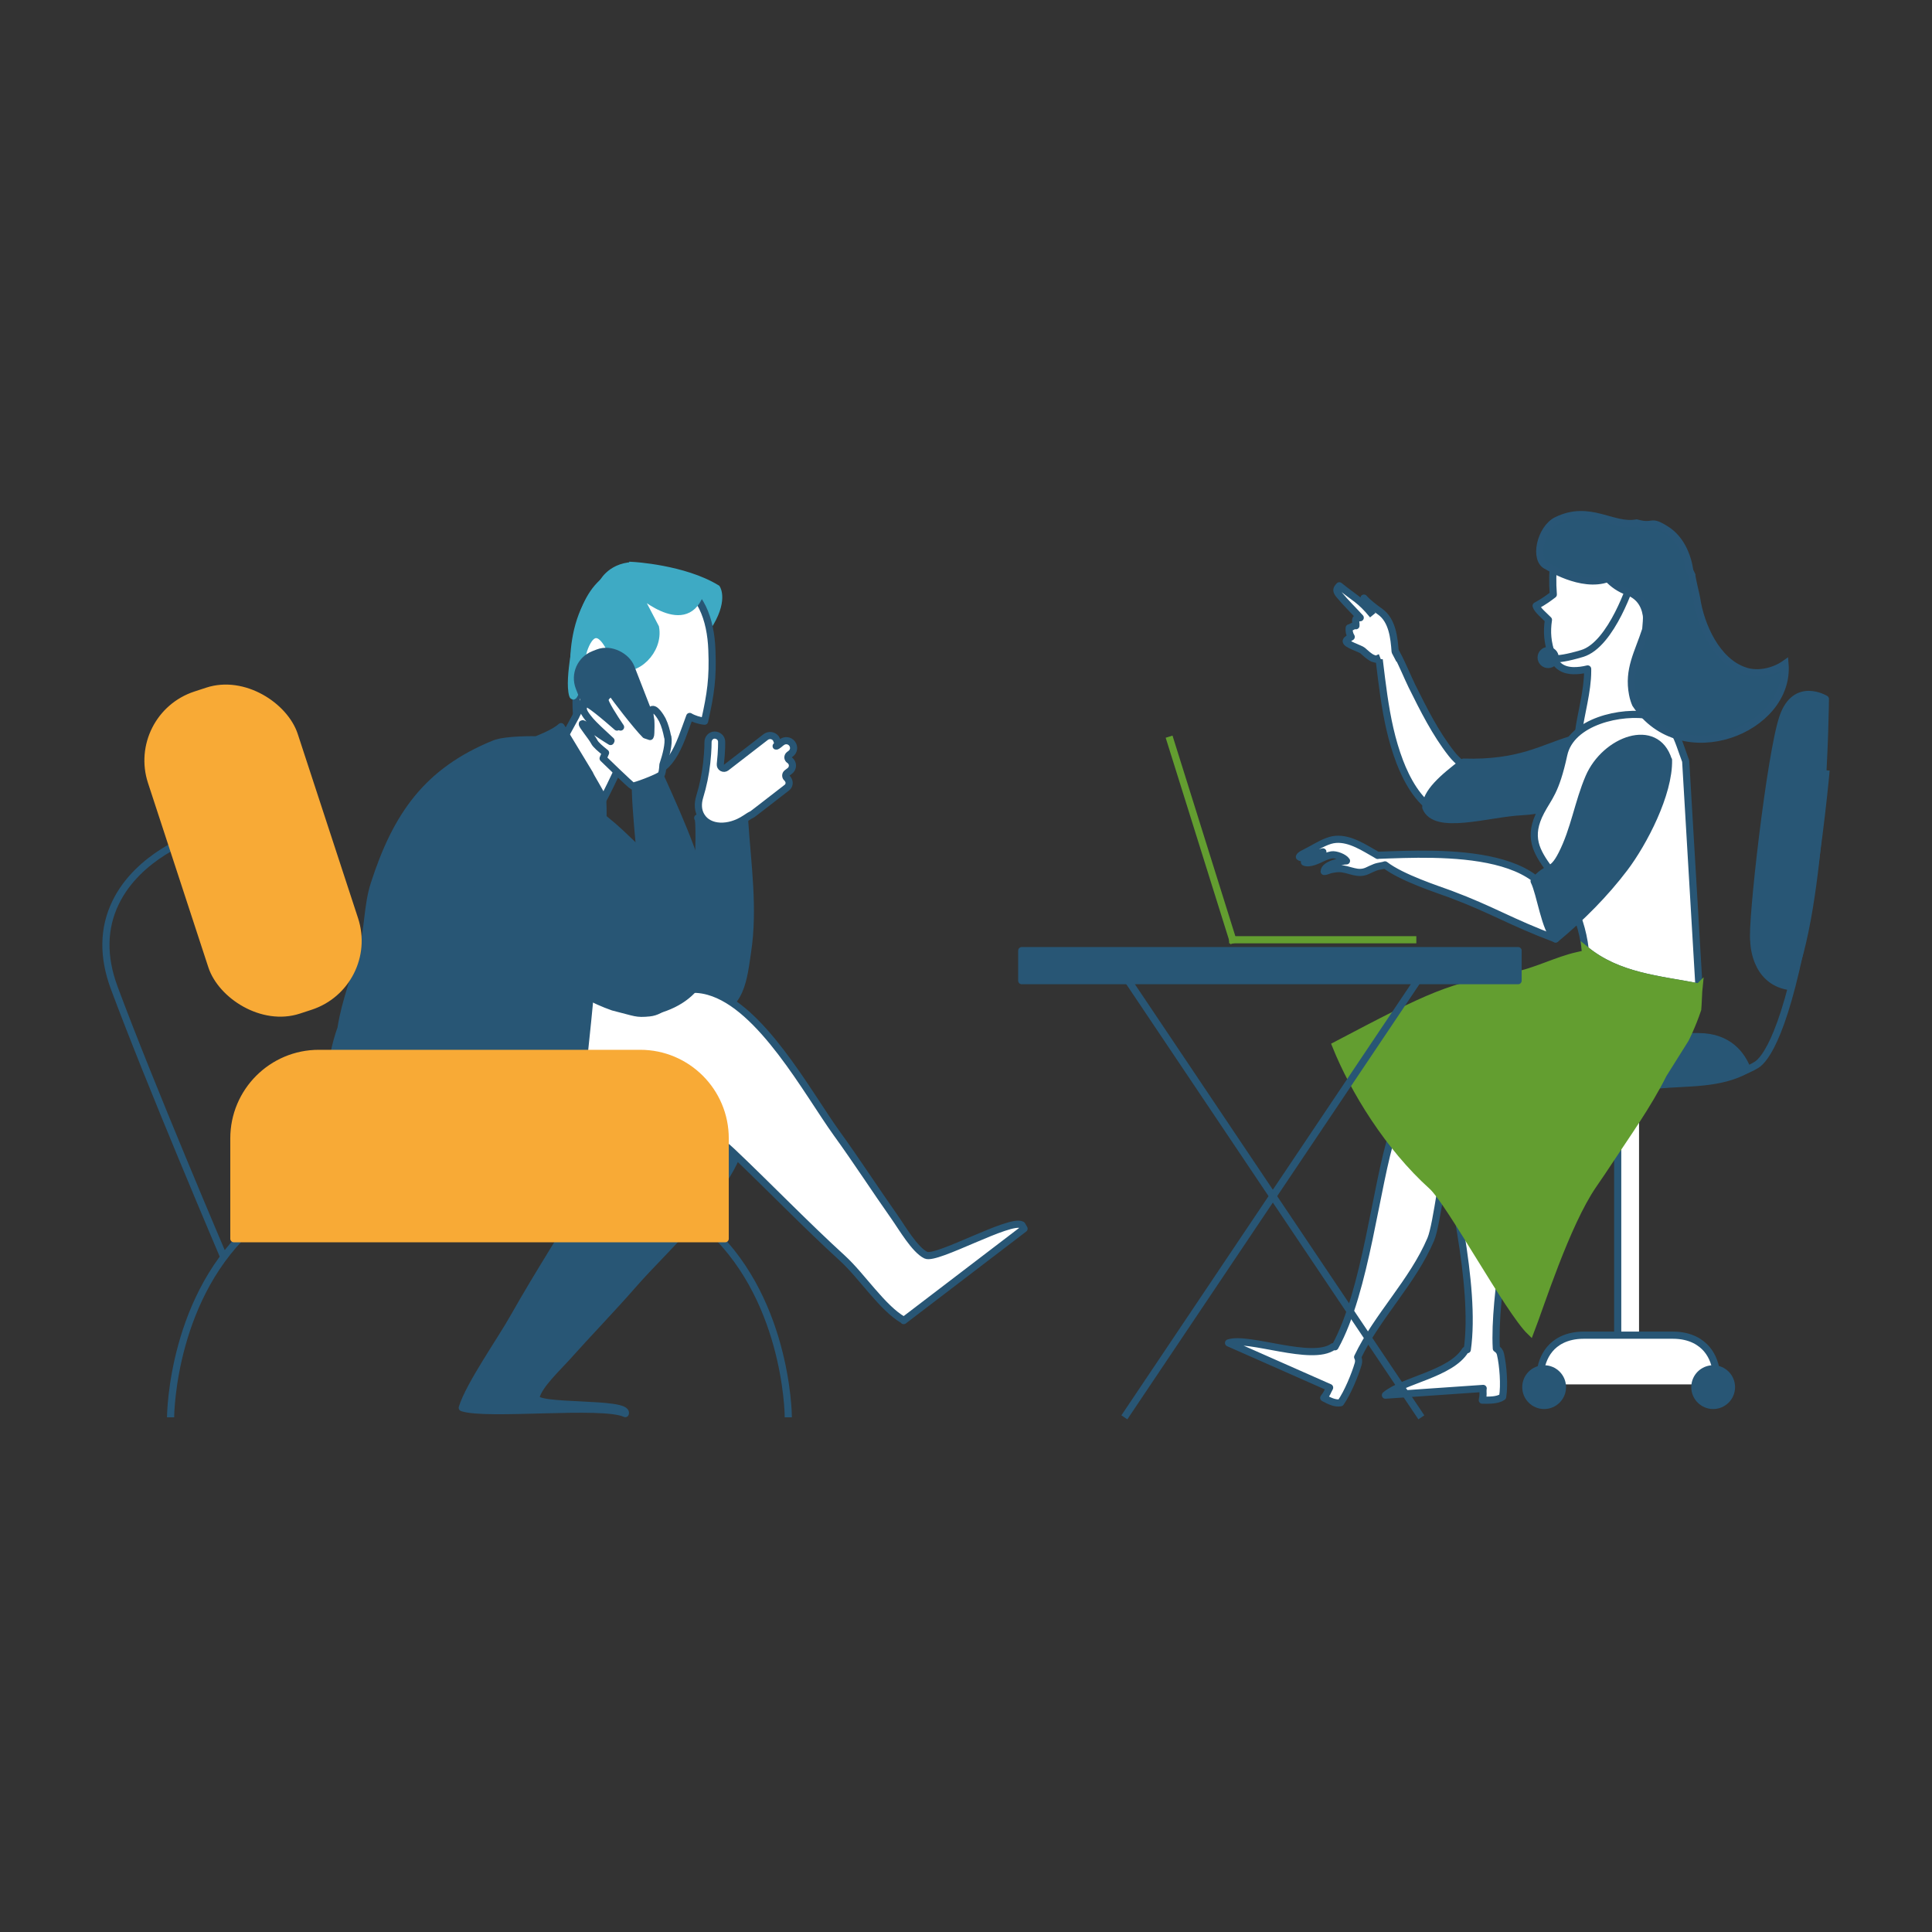
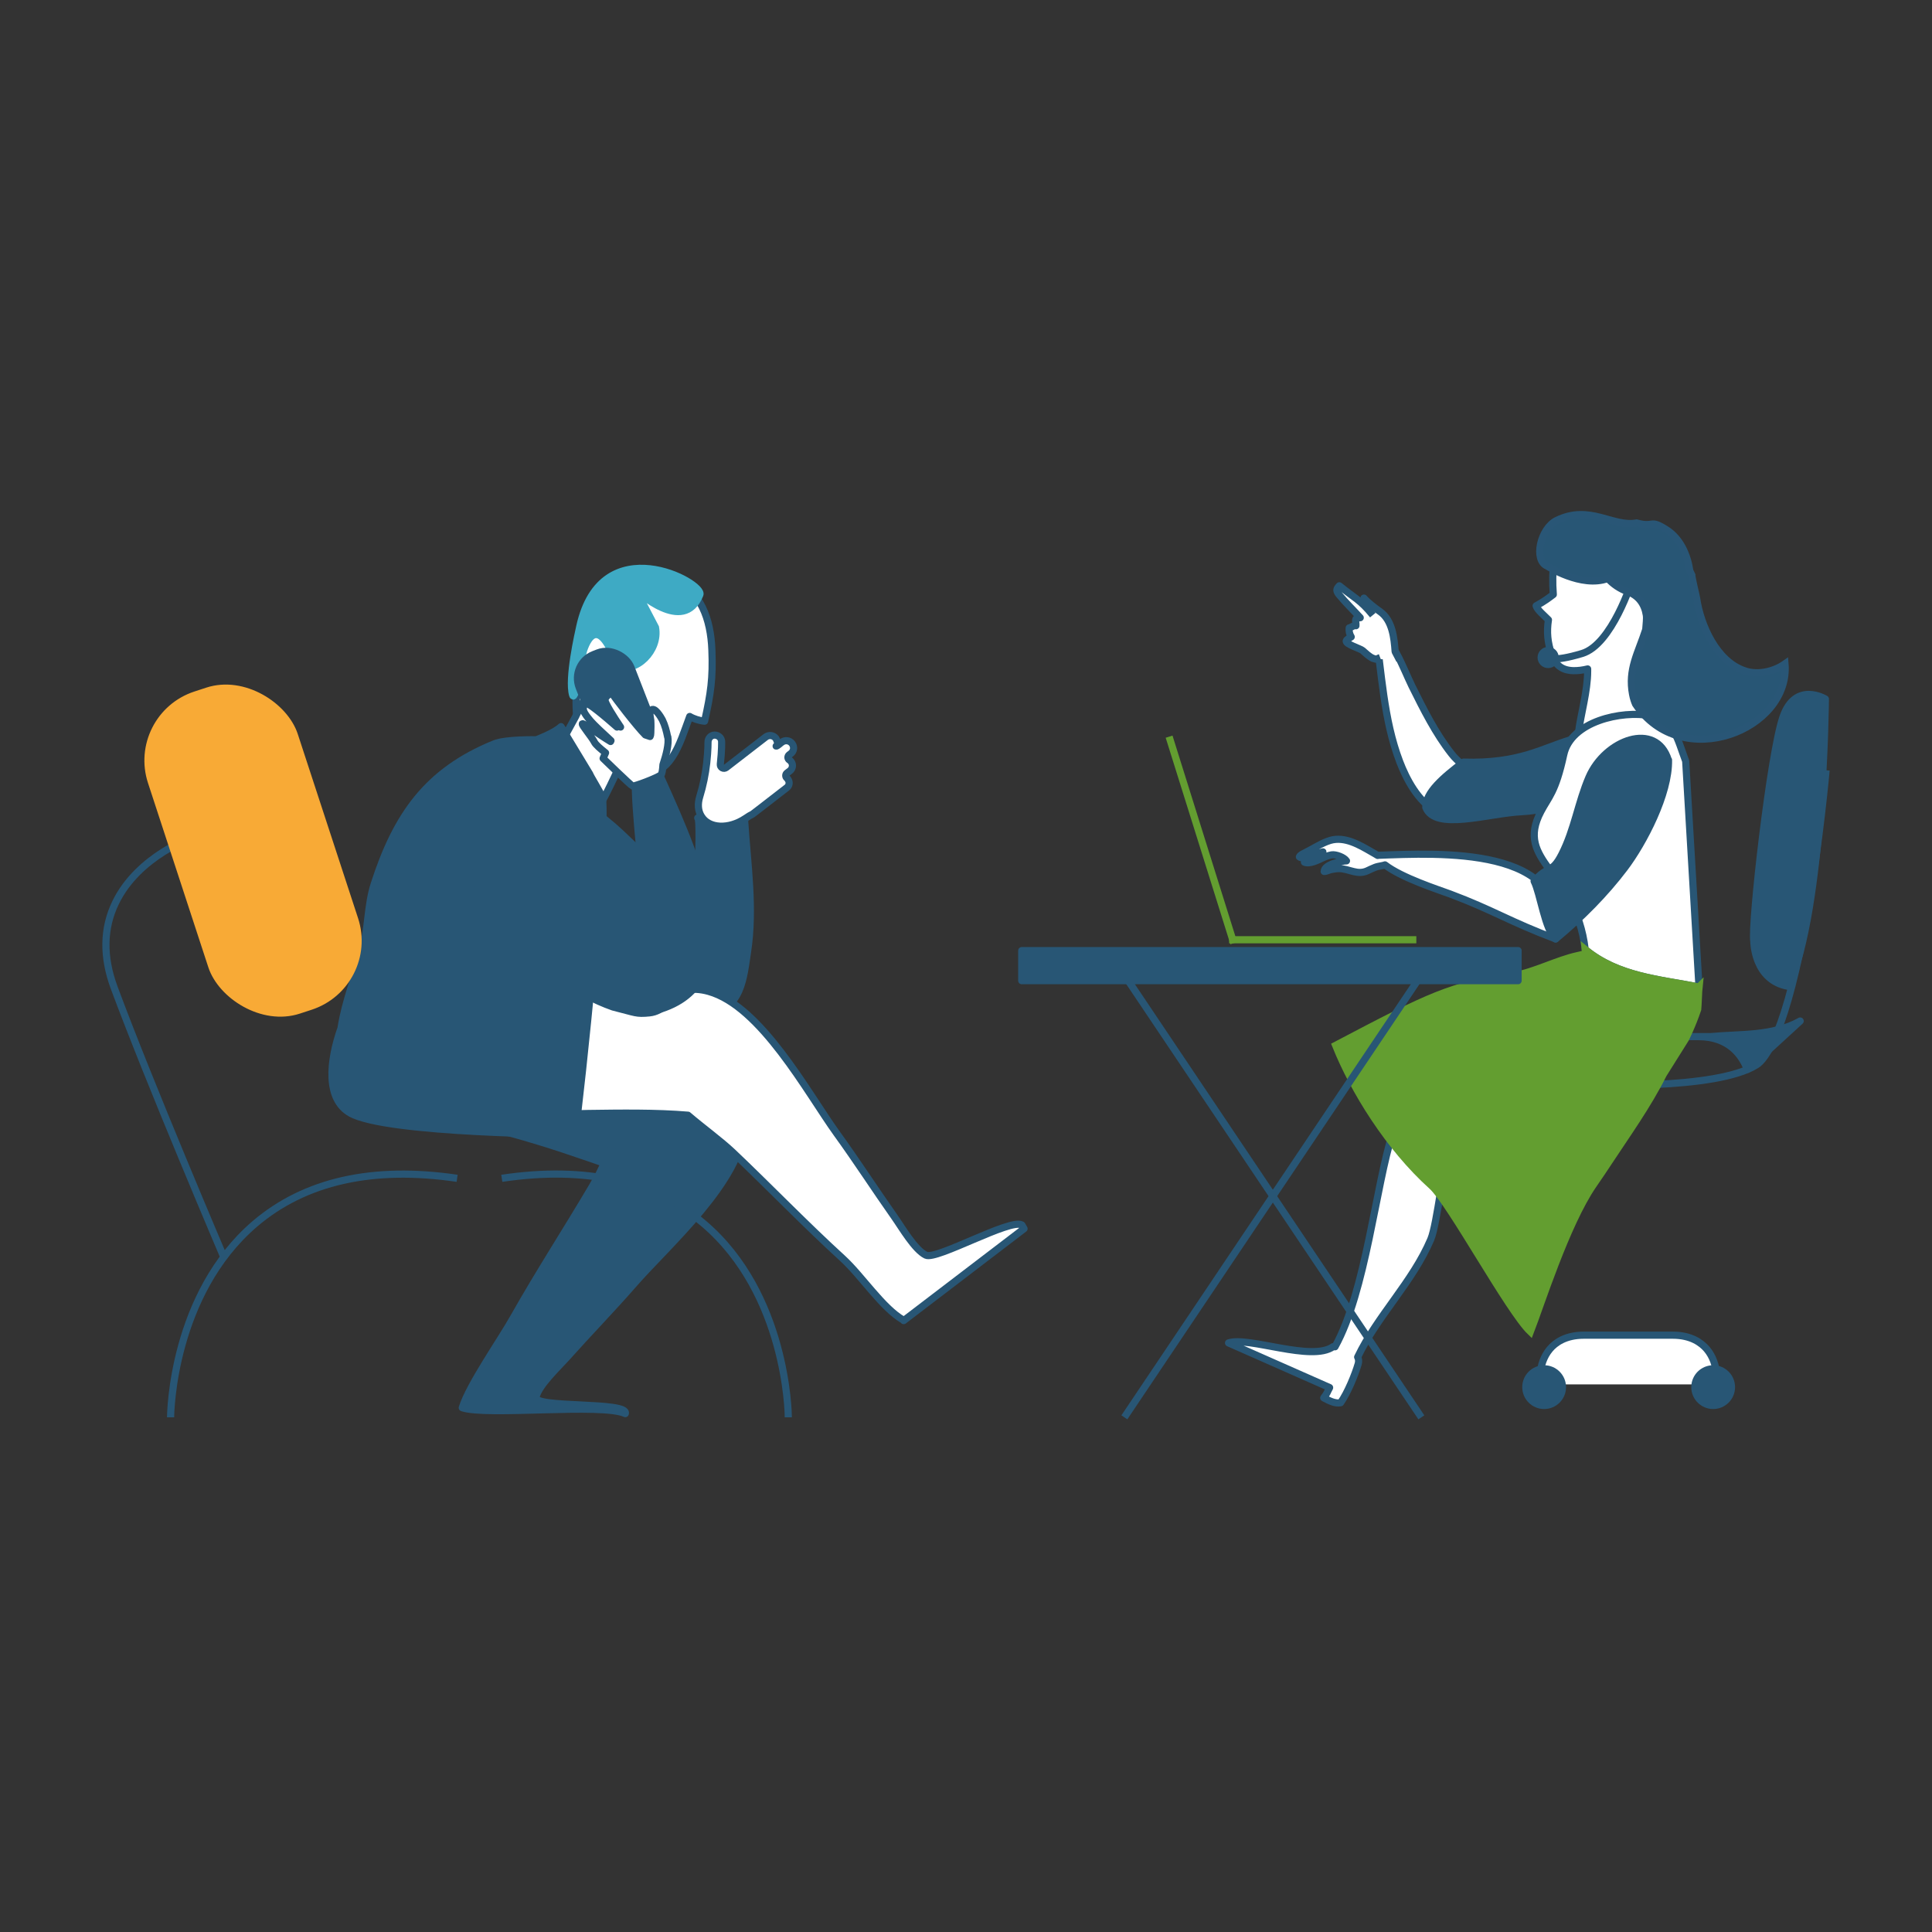
<svg xmlns="http://www.w3.org/2000/svg" id="uuid-61b0ba0c-3abc-4cdc-98f3-eb84fa485715" data-name="Calque_13" viewBox="0 0 134.99 134.99">
  <rect x="0" y="0" width="134.99" height="134.99" fill="#333333" stroke="none" />
  <g>
    <path d="M96.26,59.77c-.14-.08-.28-.17-.43-.25-.83-.48-1.87-1.1-2.89-.8-.62.19-1.2.59-1.79.88-.12.06-.3.13-.36.27.23.19.86-.1,1.13-.19.17-.06.34-.11.51-.16-.29.11-.54.31-.81.46-.12.07-.4.14-.48.26.35.16.97-.15,1.3-.31.2-.09.39-.16.6-.2.29-.05.88.17,1.04.42-.28,0-1.55.22-1.56.74.16,0,.35-.11.52-.14.16-.03.33-.06.49-.06.38-.01.7.13,1.06.21.32.08.63.09.95-.06.17-.08.36-.17.54-.24.07-.02.13-.05.2-.06.15-.04.33-.05.49-.11,1.16.9,3.7,1.72,4.54,2.03,3.02,1.13,4.18,1.94,7.38,3.14,1.11-6.53-8.19-5.99-12.43-5.84Z" style="fill: #fff; fill-rule: evenodd; stroke: #285675; stroke-linejoin: round; stroke-width: .5px;" />
    <path d="M92.9,96.96c-.18.32-.14.36-.41.71.35.18.77.42,1.18.34.48-.68,1.01-1.96,1.23-2.72.05-.18.03-.34-.04-.47,1.37-2.87,3.85-5.26,5.11-8.23.45-1.06.9-5.46,1.35-6.52.11-.25.21-.5.32-.75.11-.28.23-.34.36-.55.26-.41.45-1.06.64-1.52,0,0-.82-2.74-4.29-1.7-.33.1-.27,1.11-.37,1.45-.21.73-.44,1.46-.68,2.19-1.17,3.62-1.86,11.02-4.02,14.91-.08,0-.13-.01-.13-.01-1.5,1.08-5.91-.73-7.31-.26l7.06,3.12Z" style="fill: #fff; fill-rule: evenodd; stroke: #285675; stroke-linejoin: round; stroke-width: .5px;" />
-     <path d="M103.62,97.01c-.02.37.04.38-.05.82.46,0,1.04.03,1.42-.23.14-.82.03-2.2-.15-2.98-.04-.19-.15-.31-.29-.4-.21-3.79,1.25-9.96.99-13.31-.09-1.15-.18-2.29-.27-3.44-.02-.27-.04-.54-.06-.81-.03-.3.06-.4.09-.65.06-.48-.1-1.15-.13-1.64,0,0-2.31-2.08-5.4.41-.29.23.3,1.11.38,1.46.17.75.31,1.5.45,2.26.7,3.86,2.56,11.32,1.92,15.8-.08.03-.14.05-.14.05-1,1.65-4.36,2.09-5.58,3.13l6.83-.47Z" style="fill: #fff; fill-rule: evenodd; stroke: #285675; stroke-linejoin: round; stroke-width: .5px;" />
    <path d="M103.14,56.08c.34-.5.36-1.17-.21-1.89-.44-.56-1.08-.96-1.51-1.52-1.13-1.44-1.96-3.11-2.77-4.74-.61-1.24-1.31-3.32-2.58-4.06.48,3.12.59,6.37,1.73,9.35.47,1.23,1.28,2.76,2.49,3.43,1.03.57,2.33.22,2.85-.56Z" style="fill: #fff; fill-rule: evenodd; stroke: #285675; stroke-linejoin: round; stroke-width: .5px;" />
    <path d="M114.43,53.49c-1.88,1.68-5.69,3.11-8.06,3.22-2.39.11-6.1,1.37-6.75-.3-.01-1.04,1.2-2.07,2.63-3.16,3.89.12,5.51-.97,7.48-1.56,2.93-.88,6.34-.81,4.7,1.8Z" style="fill: #285675; fill-rule: evenodd; stroke: #285675; stroke-linejoin: round; stroke-width: .5px;" />
    <path d="M115.51,44.23c.3-2.84,1.23-6.75-2.97-7.2-3.29-.35-4.27,1.04-4.01,4.51-.29.22-.63.48-1.2.79.08.29.58.69.86.98-.13.86-.06,1.59.23,2.42.24.7.67,1.1,1.49,1.13.35.01.69-.04,1.02-.12,0,.05,0,.1,0,.15,0,1.42-.48,3-.64,4.3.76-.46,1.95-.67,2.82-.68.46,0,1.69.47,2.09.31-.23-1.81-.35-4.13-.18-6.03.21-.17.39-.35.48-.56Z" style="fill: #fff; fill-rule: evenodd; stroke: #285675; stroke-linejoin: round; stroke-width: .5px;" />
    <g>
      <path d="M95.99,46.03c-.24-.14-.74-.61-1.04-.86.3-.38.24-.66.62-.96.31-.25-.04-.23-.22-.66-.13-.32.26-.59.1-.89-.08-.15-.15-.3-.17-.46,0-.06.04-.39.02-.41.29.33.74.67,1.12.94.87.61.99,1.85,1.06,2.8l.31.59" style="fill: #fff; fill-rule: evenodd; stroke: #285675; stroke-linejoin: round; stroke-width: .5px;" />
      <path d="M95.92,42.98c-.9-1.1-1.27-1.18-2.34-2.05-.22.23-.23.35-.02.62.47.57.99,1.07,1.48,1.61-.49.02-.27.23-.3.56-.12-.06-.34.13-.47.15-.03.21.02.44.14.63-.09.06-.33.18-.35.29-.04.22.99.53,1.14.66.2.17.47.44.72.54.32.12.2.07.51-.05" style="fill: #fff; fill-rule: evenodd; stroke: #285675; stroke-linejoin: round; stroke-width: .5px;" />
    </g>
    <line x1="86.13" y1="65.66" x2="98.71" y2="65.66" style="fill: none; stroke: #639e30; stroke-linecap: square; stroke-linejoin: round; stroke-width: .5px;" />
    <line x1="81.76" y1="51.71" x2="86.13" y2="65.66" style="fill: none; stroke: #639e30; stroke-linecap: square; stroke-linejoin: round; stroke-width: .5px;" />
    <path d="M114.03,40.57s-1.4,4.47-3.49,5.09c-2.09.63-2.37.28-2.37.28" style="fill: #fff; fill-rule: evenodd; stroke: #285675; stroke-linejoin: round; stroke-width: .5px;" />
    <circle cx="108.17" cy="45.94" r=".49" style="fill: #285675; stroke: #285675; stroke-linejoin: round; stroke-width: .5px;" />
    <g>
-       <path d="M122.09,74.72c-.38-.99-1.29-2.29-3.42-2.29h-12.15c-3.44,0-3.69,3.38-3.69,3.38h13c2.11-.2,4.35-.02,6.26-1.09Z" style="fill: #285675; fill-rule: evenodd; stroke: #285675; stroke-linejoin: round; stroke-width: .5px;" />
-       <polyline points="114.52 77.23 113.03 77.23 113.03 94.5 114.52 94.5" style="fill: #fff; fill-rule: evenodd; stroke: #285675; stroke-linejoin: round; stroke-width: .5px;" />
+       <path d="M122.09,74.72c-.38-.99-1.29-2.29-3.42-2.29h-12.15h13c2.11-.2,4.35-.02,6.26-1.09Z" style="fill: #285675; fill-rule: evenodd; stroke: #285675; stroke-linejoin: round; stroke-width: .5px;" />
      <path d="M118.31,96.73l1.6.27c.03-.17.25-1.67-.66-2.74-.38-.44-1.09-.97-2.37-.97h-6.22c-1.28,0-2,.53-2.37.97-.91,1.08-.68,2.58-.66,2.74l1.6-.27" style="fill: #fff; fill-rule: evenodd; stroke: #285675; stroke-linejoin: round; stroke-width: .5px;" />
      <circle cx="119.7" cy="96.92" r="1.28" style="fill: #285675; stroke: #285675; stroke-linejoin: round; stroke-width: .5px;" />
      <circle cx="107.89" cy="96.92" r="1.28" style="fill: #285675; stroke: #285675; stroke-linejoin: round; stroke-width: .5px;" />
      <line x1="78.56" y1="68.12" x2="99.31" y2="99.03" style="fill: #fff; stroke: #285675; stroke-linejoin: round; stroke-width: .5px;" />
      <path d="M122.54,65.77s0,2.74,2.43,3.15c2.46-5.49,2.57-20.08,2.57-20.08,0,0-2.1-1.28-2.97,1.28-.88,2.57-2.23,14.5-2.03,15.65Z" style="fill: #285675; fill-rule: evenodd; stroke: #285675; stroke-linejoin: round; stroke-width: .5px;" />
      <path d="M127.59,53.82s-.42,4.78-1.27,9.72c-1.5,8.71-3.01,10.5-3.59,10.86-2.79,1.75-11.43,1.5-14.53,1.26l-.15,1.89c.1,0,2.29.18,5.07.18.39,0,.79,0,1.21-.01" style="fill: none; fill-rule: evenodd; stroke: #285675; stroke-linejoin: round; stroke-width: .5px;" />
    </g>
    <g>
      <path d="M118.7,68.96c-2.82-.55-5.65-.73-7.94-2.62-.67-5.58-4.97-6.1-3.09-9.65.53-1.01,1.02-1.33,1.59-3.96.5-2.33,4.05-3.11,6.07-2.72,1.68.32,1.85,1.59,2.45,3.17l.93,15.78" style="fill: #fff; fill-rule: evenodd; stroke: #285675; stroke-linecap: round; stroke-linejoin: round; stroke-width: .5px;" />
      <path d="M118.7,68.96c-2.82-.55-5.65-.73-7.94-2.62.01.09.02.18.03.28-.17.06-.36.11-.57.15-1.42.31-3.03,1.16-4.45,1.4-4.53.76-5.72,1.33-12.45,4.87,1.28,3.19,3.72,7.12,6.73,9.83,1.27,1.15,5.37,8.73,6.88,10.18.69-1.77,2.5-7.51,4.39-10.26h0s0,0,0,0c.37-.54.75-1.09,1.12-1.66,1.15-1.75,2.72-3.94,3.77-6.06.57-.91,1.1-1.76,1.55-2.47,0,0,.46-.89.86-2.08.03-.28.06-1.3.09-1.57Z" style="fill: #639e30; fill-rule: evenodd; stroke: #639e30; stroke-miterlimit: 10; stroke-width: .5px;" />
    </g>
    <path d="M116.58,53.1c.05,2.36-1.74,5.79-3.08,7.56-1.35,1.78-3,3.45-4.81,4.95-.74-.62-1.06-3.17-1.5-4.04.98-1.15,1.22-.48,1.93-1.87.89-1.74,1.14-3.62,1.9-5.39,1.13-2.63,4.7-3.95,5.55-1.2Z" style="fill: #285675; fill-rule: evenodd; stroke: #285675; stroke-linejoin: round; stroke-width: .5px;" />
    <line x1="99.31" y1="68.12" x2="78.56" y2="99.03" style="fill: #fff; stroke: #285675; stroke-linejoin: round; stroke-width: .5px;" />
    <rect x="71.39" y="66.42" width="34.68" height="2.1" transform="translate(177.46 134.94) rotate(180)" style="fill: #285675; stroke: #285675; stroke-linejoin: round; stroke-width: .5px;" />
    <path d="M121.91,46.87c-1.95-.64-3.09-3.15-3.37-5.09-.01-.1-.36-1.52-.33-1.6-.05-.11-.1-.2-.14-.29-.17-1.14-.67-2.26-1.64-2.88-1.21-.77-.78-.12-2.08-.47-1.68.31-3.26-1.31-5.58-.18-1.15.56-1.64,2.79-.67,3.19,0,0,2.39,1.55,4.24.87.37.4.83.72,1.41.93.74.27,1.16.85,1.28,1.63.04.26-.02.63-.04.98,0,0,0,.01,0,.02-.53,1.65-1.26,2.79-.92,4.54.02.13.06.25.1.39.03.1.07.2.11.29,3.21,4.82,10.82,1.79,10.44-2.82-.77.54-1.87.8-2.79.5Z" style="fill: #285675; fill-rule: evenodd; stroke: #295676; stroke-miterlimit: 10; stroke-width: .5px;" />
  </g>
  <g>
    <g>
      <path d="M35.82,57.9c0-.16,0-.33,0-.49.12-1.4.46-2.18,1.79-2.62,1.02-.34,1.91.35,2.68.92.87.64,1.71,1.31,2.54,2.01,1.07.91,5.54,5.34,5.45,5.79.22-1.05.48-2.01.52-3.09.01-.29.12-3.23-.05-3.27.94.24,2.3.15,3.28.23.2,3.03.66,6.11.2,9.13-.26,1.72-.43,4.12-2.72,4.19-2,.07-4.18-1.95-5.7-3.07-2.48-1.82-4.82-4.1-6.59-6.57-.71-1-1.34-1.97-1.4-3.15Z" style="fill: #285675; fill-rule: evenodd; stroke: #285675; stroke-linejoin: round; stroke-width: .5px;" />
      <path d="M55.05,54.44s-.05-.05-.07-.08c-.05-.04-.08-.1-.08-.17,0-.07.03-.13.08-.17l.21-.16c.2-.16.24-.45.08-.65-.03-.04-.07-.08-.12-.11-.06-.04-.09-.1-.1-.17,0-.07.03-.14.08-.18l.13-.1c.22-.17.25-.48.08-.7s-.48-.26-.7-.1l-.06.04s-.29.26-.35.24c.13-.09.12-.2.07-.34-.03-.07-.05-.14-.09-.2-.17-.22-.48-.26-.7-.1-1.99,1.54-2.35,1.82-2.77,2.14-.08.06-.19.07-.28.02-.09-.05-.14-.15-.13-.25.11-1.01.09-1.56.09-1.58,0-.26-.23-.46-.49-.46-.26,0-.46.23-.46.49,0,0,.01.52-.09,1.45-.09.8-.25,1.59-.49,2.37-.15.49-.13.98.12,1.37.53.86,1.9.92,3.06.15,1.05-.7-.63.58,2.91-2.16.18-.14.21-.4.07-.58Z" style="fill: #fff; fill-rule: evenodd; stroke: #285675; stroke-linejoin: round; stroke-width: .5px;" />
      <path d="M26.05,69.12c6.92-3.04,17.48,2.12,23.23,5.92-1.12,2.64-2.1,5.15-2.89,7.92-2.15-1.03-4.76-1.9-7.02-2.66-2.42-.81-4.97-1.49-7.47-2.09-2.2-.53-5.1-.65-6.91-2.16-1.8-1.51-1.55-5.77.84-6.68" style="fill: #285675; fill-rule: evenodd; stroke: #285675; stroke-linejoin: round; stroke-width: .5px;" />
      <path d="M49.41,75.22c1.49.37,2.66,1.57,2.58,3.48-.17,3.79-5.34,8.31-7.66,10.96-1.55,1.78-3.19,3.46-4.76,5.22-.61.68-1.92,1.9-2.12,2.74-.19.8,6.53.28,6.24,1.15-1.6-.75-9.62.17-11.39-.41.49-1.6,2.73-4.78,3.6-6.34,1.75-3.1,3.69-6.08,5.5-9.15,1.27-2.16,2.32-5.63,4.53-7.06,1.07-.69,2.36-.88,3.48-.6Z" style="fill: #285675; fill-rule: evenodd; stroke: #285675; stroke-linejoin: round; stroke-width: .5px;" />
-       <path d="M44.21,39.51s3.56.19,5.87,1.6c0,0,.58.87-.66,2.75l-8.47,2.53-.64,2.58s-1.16-5.21,1.74-8.15c0,0,.52-1.22,2.16-1.3Z" style="fill: #3eaac4; fill-rule: evenodd; stroke: #3eaac4; stroke-miterlimit: 10; stroke-width: .5px;" />
      <path d="M41.96,41.6c-.65,1.14-.87,2.3-1.29,3.52-.39,1.12-.55,4.55-.3,5.3.53,1.6,1.34,2.55,2.63,3.24,1.45.77,2.96.76,3.96-.74.55-.82.88-1.93,1.23-2.86.26.16.69.3,1.04.33.43-1.92.59-3.01.51-4.97-.08-2.18-.79-4.1-2.61-4.89-1.58-.68-4.08-.86-5.18,1.06Z" style="fill: #fff; fill-rule: evenodd; stroke: #285675; stroke-linejoin: round; stroke-width: .5px;" />
      <path d="M40.68,45.78c.16-.68,1.02-3.26,2.45.75,1.29.55,2.97-1.07,2.67-2.69l-1.36-2.6s3.34,3.14,4.46.31c.33-.82-6.85-4.74-8.39,2.22-.1.46-.83,3.65-.5,4.79.11.38.17-.86,1.1-.53.13.05-.63-1.44-.43-2.25Z" style="fill: #3eaac4; fill-rule: evenodd; stroke: #3eaac4; stroke-miterlimit: 10; stroke-width: .5px;" />
      <g>
        <path d="M40.24,50.03c-.58,1.07-1.17,2.16-1.8,3.2.53.45,2.79,2.31,3.66,2.71.64-1.15,1.64-3.47,2.35-4.72-1.03-.93-2.12-2.48-3.03-3.35-.32.36-.96,1.74-1.18,2.15Z" style="fill: #fff; fill-rule: evenodd; stroke: #285675; stroke-linejoin: round; stroke-width: .5px;" />
        <path d="M63.14,92.27l8.41-6.42-.15-.26c-.79-.48-5.97,2.47-6.71,2.11-.78-.38-1.67-1.93-2.2-2.68-1.36-1.93-2.63-3.9-4.02-5.82-2.06-2.86-5.3-8.91-8.96-9.93-1.14-.32-2.12-.1-2.86.43-6.63-1.22-16.15-1.69-21.24,2.5l-.15.28c-2.04,1.52-1.36,4.53.76,5.29,2.13.76,5.15.73,7.39.51,2.55-.24,5.16-.44,7.68-.48,2.22-.03,4.75-.07,6.98.12,1.09.93,2.26,1.77,3.14,2.6,2.58,2.45,5.05,5.02,7.68,7.42,1.32,1.21,2.77,3.46,4.22,4.29l.05.03Z" style="fill: #fff; fill-rule: evenodd; stroke: #285675; stroke-linejoin: round; stroke-width: .5px;" />
      </g>
      <path d="M40.17,79.26c.43-2.87,2.28-20.67,1.92-23.54-.02-.17-.88-1.55-.88-1.63l-2.01-3.32c-.45.44-1.73.92-1.73.92,0,0-2.11-.05-2.93.28-4.69,1.91-6.84,4.99-8.39,9.79-.48,1.48-.41,3.04-.8,4.52-.48,1.82-1.24,3.7-1.52,5.55-.82,2.33-1.08,4.97.66,5.95,2.56,1.44,15.68,1.48,15.68,1.48Z" style="fill: #285675; fill-rule: evenodd; stroke: #285675; stroke-linejoin: round; stroke-width: .5px;" />
      <path d="M46.74,66.19c-.85-.82-.66-.65-1.86-1.05-.43-.73-.9-1.45-1.41-2.18-.77-1.12-1.6-2.15-2.43-3.2-1.51-1.91-2.99-4.68-4.92-6.04-.91-.64-1.8-.99-2.69-.65-1.22.47-1.81,1.53-2,3.06-.26,2.08,1.13,4.63,2.36,6.32,1.68,2.31,3.62,4.48,5.77,6.2.64.51,1.95,1.25,3.27,1.71,1.64.41,1.6.5,2.54.41,1.94-.19,2.61-3.36,1.37-4.57Z" style="fill: #285675; fill-rule: evenodd; stroke: #285675; stroke-linejoin: round; stroke-width: .5px;" />
      <path d="M45.16,70.76c0-4.75-.4-5.71-.39-10.19,0-1.54-.84-6.89-.04-8.38.33.8,1.03,1.2,1.49,2.23,2.67,5.92,6.67,14.88-1.07,16.34Z" style="fill: #285675; fill-rule: evenodd; stroke: #285675; stroke-linejoin: round; stroke-width: .5px;" />
      <rect x="41.02" y="45.42" width="3.88" height="7.32" rx="1.78" ry="1.78" transform="translate(-14.88 18.93) rotate(-21.27)" style="fill: #285675; stroke: #285675; stroke-linejoin: round; stroke-width: .5px;" />
      <path d="M46.65,51.5c-.08-.41-.19-.83-.37-1.2-.08-.15-.56-1-.81-.65-.12.17-.02.49,0,.67.02.3.01.6,0,.9,0,.08-.01.16-.05.24l-.33-.11c-.6-.59-2.24-2.73-2.29-2.86-.05-.15-.45.11-.53.38-.06.18.65,1.28,1.09,1.93l-.22-.07-.03.07c-.84-.74-2.09-1.79-2.2-1.65-.3.37-.16.61.35,1.22.21.25.88.88,1.43,1.38l-.03.06c-.79-.47-1.89-1.3-1.97-1.24s.66.92.84,1.28c.09.18.41.46.78.75l-.17.39s1.94,1.89,2.06,1.93c.11.04,1.72-.56,1.98-.78.08-.07.12-.36.14-.71.22-.66.43-1.46.34-1.94Z" style="fill: #fff; fill-rule: evenodd; stroke: #285675; stroke-linejoin: round; stroke-width: .5px;" />
    </g>
    <g>
      <path d="M13.69,58.4c-.16.05-4.03,1.37-5.62,4.68-.86,1.78-.89,3.77-.1,5.91,2.49,6.71,7.65,18.8,7.7,18.92" style="fill: none; fill-rule: evenodd; stroke: #285675; stroke-linejoin: round; stroke-width: .5px;" />
      <path d="M31.94,82.33c-5.89-.87-10.64.2-14.13,3.18-5.75,4.92-5.89,13.17-5.89,13.52" style="fill: none; fill-rule: evenodd; stroke: #285675; stroke-linejoin: round; stroke-width: .5px;" />
      <path d="M55.08,99.03c0-.35-.14-8.61-5.89-13.52-3.49-2.98-8.24-4.06-14.13-3.18" style="fill: none; fill-rule: evenodd; stroke: #285675; stroke-linejoin: round; stroke-width: .5px;" />
      <rect x="12.43" y="47.84" width="10.51" height="23.18" rx="4.82" ry="4.82" transform="translate(52.98 110.41) rotate(161.87)" style="fill: #f8aa36; stroke: #f8aa36; stroke-linejoin: round; stroke-width: .5px;" />
-       <path d="M44.72,73.6h-22.44c-3.28,0-5.94,2.66-5.94,5.94v7.01h34.33v-7.01c0-3.28-2.66-5.94-5.94-5.94Z" style="fill: #f8aa36; fill-rule: evenodd; stroke: #f8aa36; stroke-linejoin: round; stroke-width: .5px;" />
    </g>
  </g>
</svg>